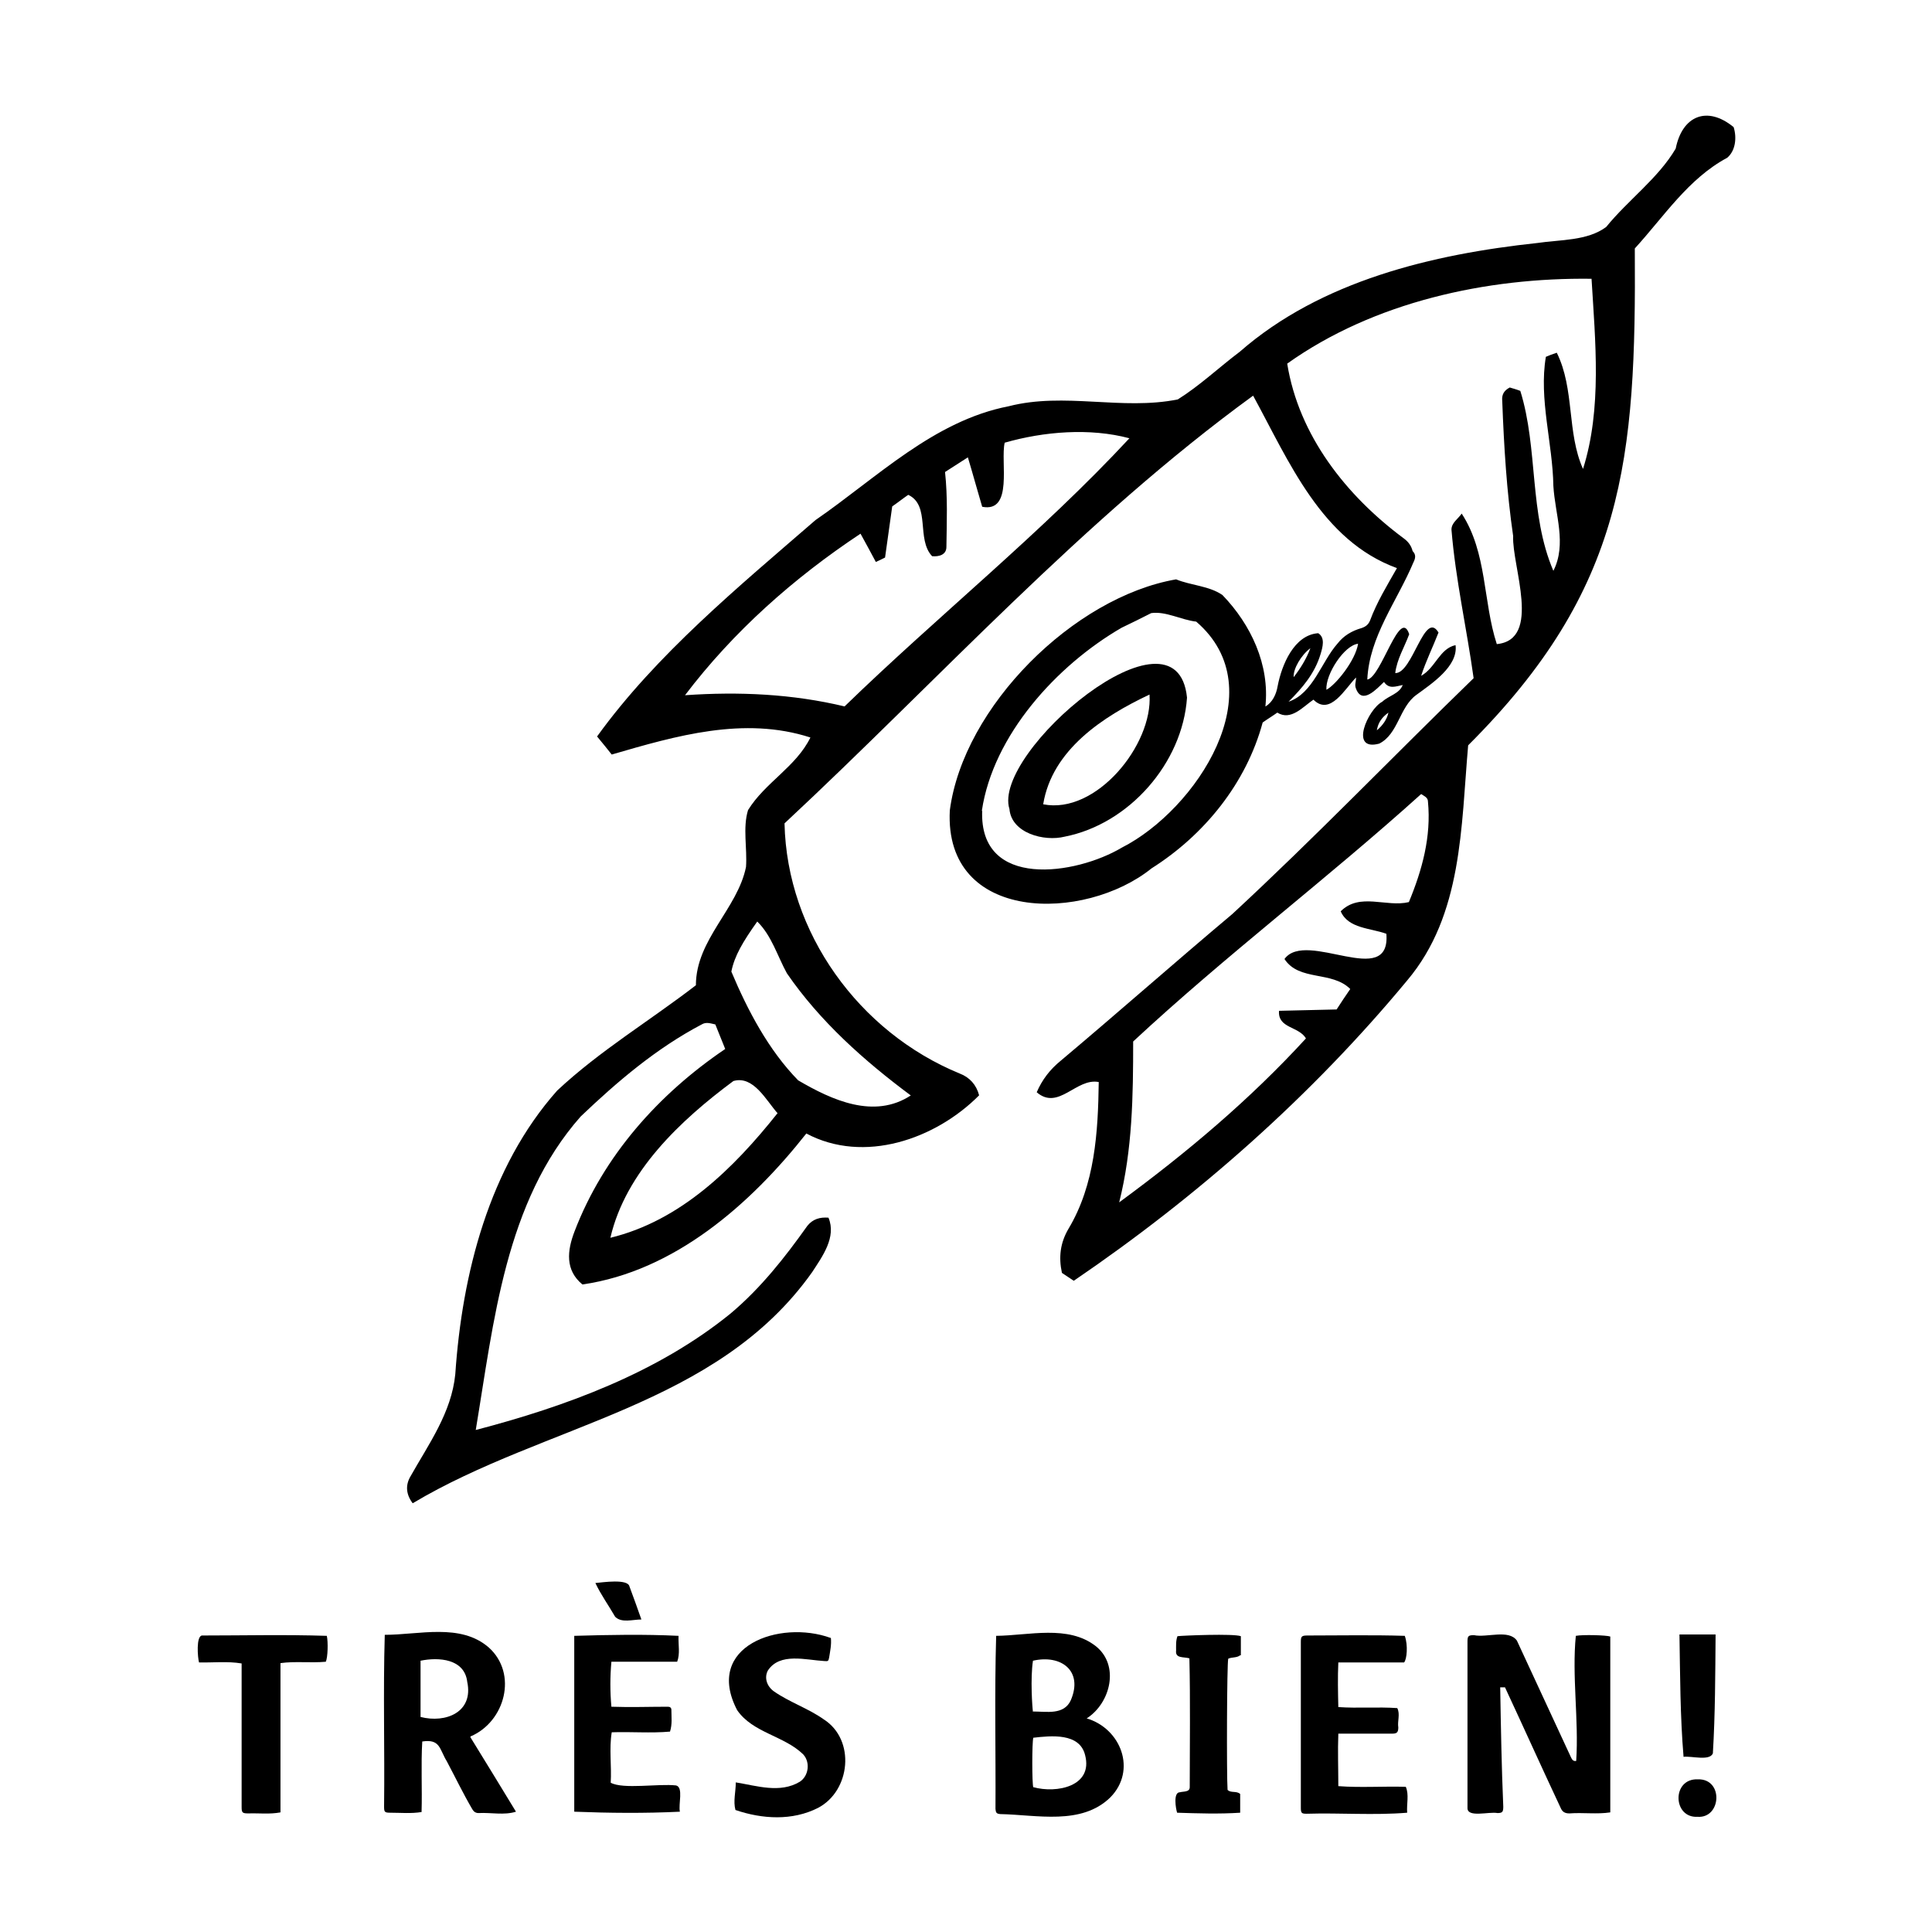
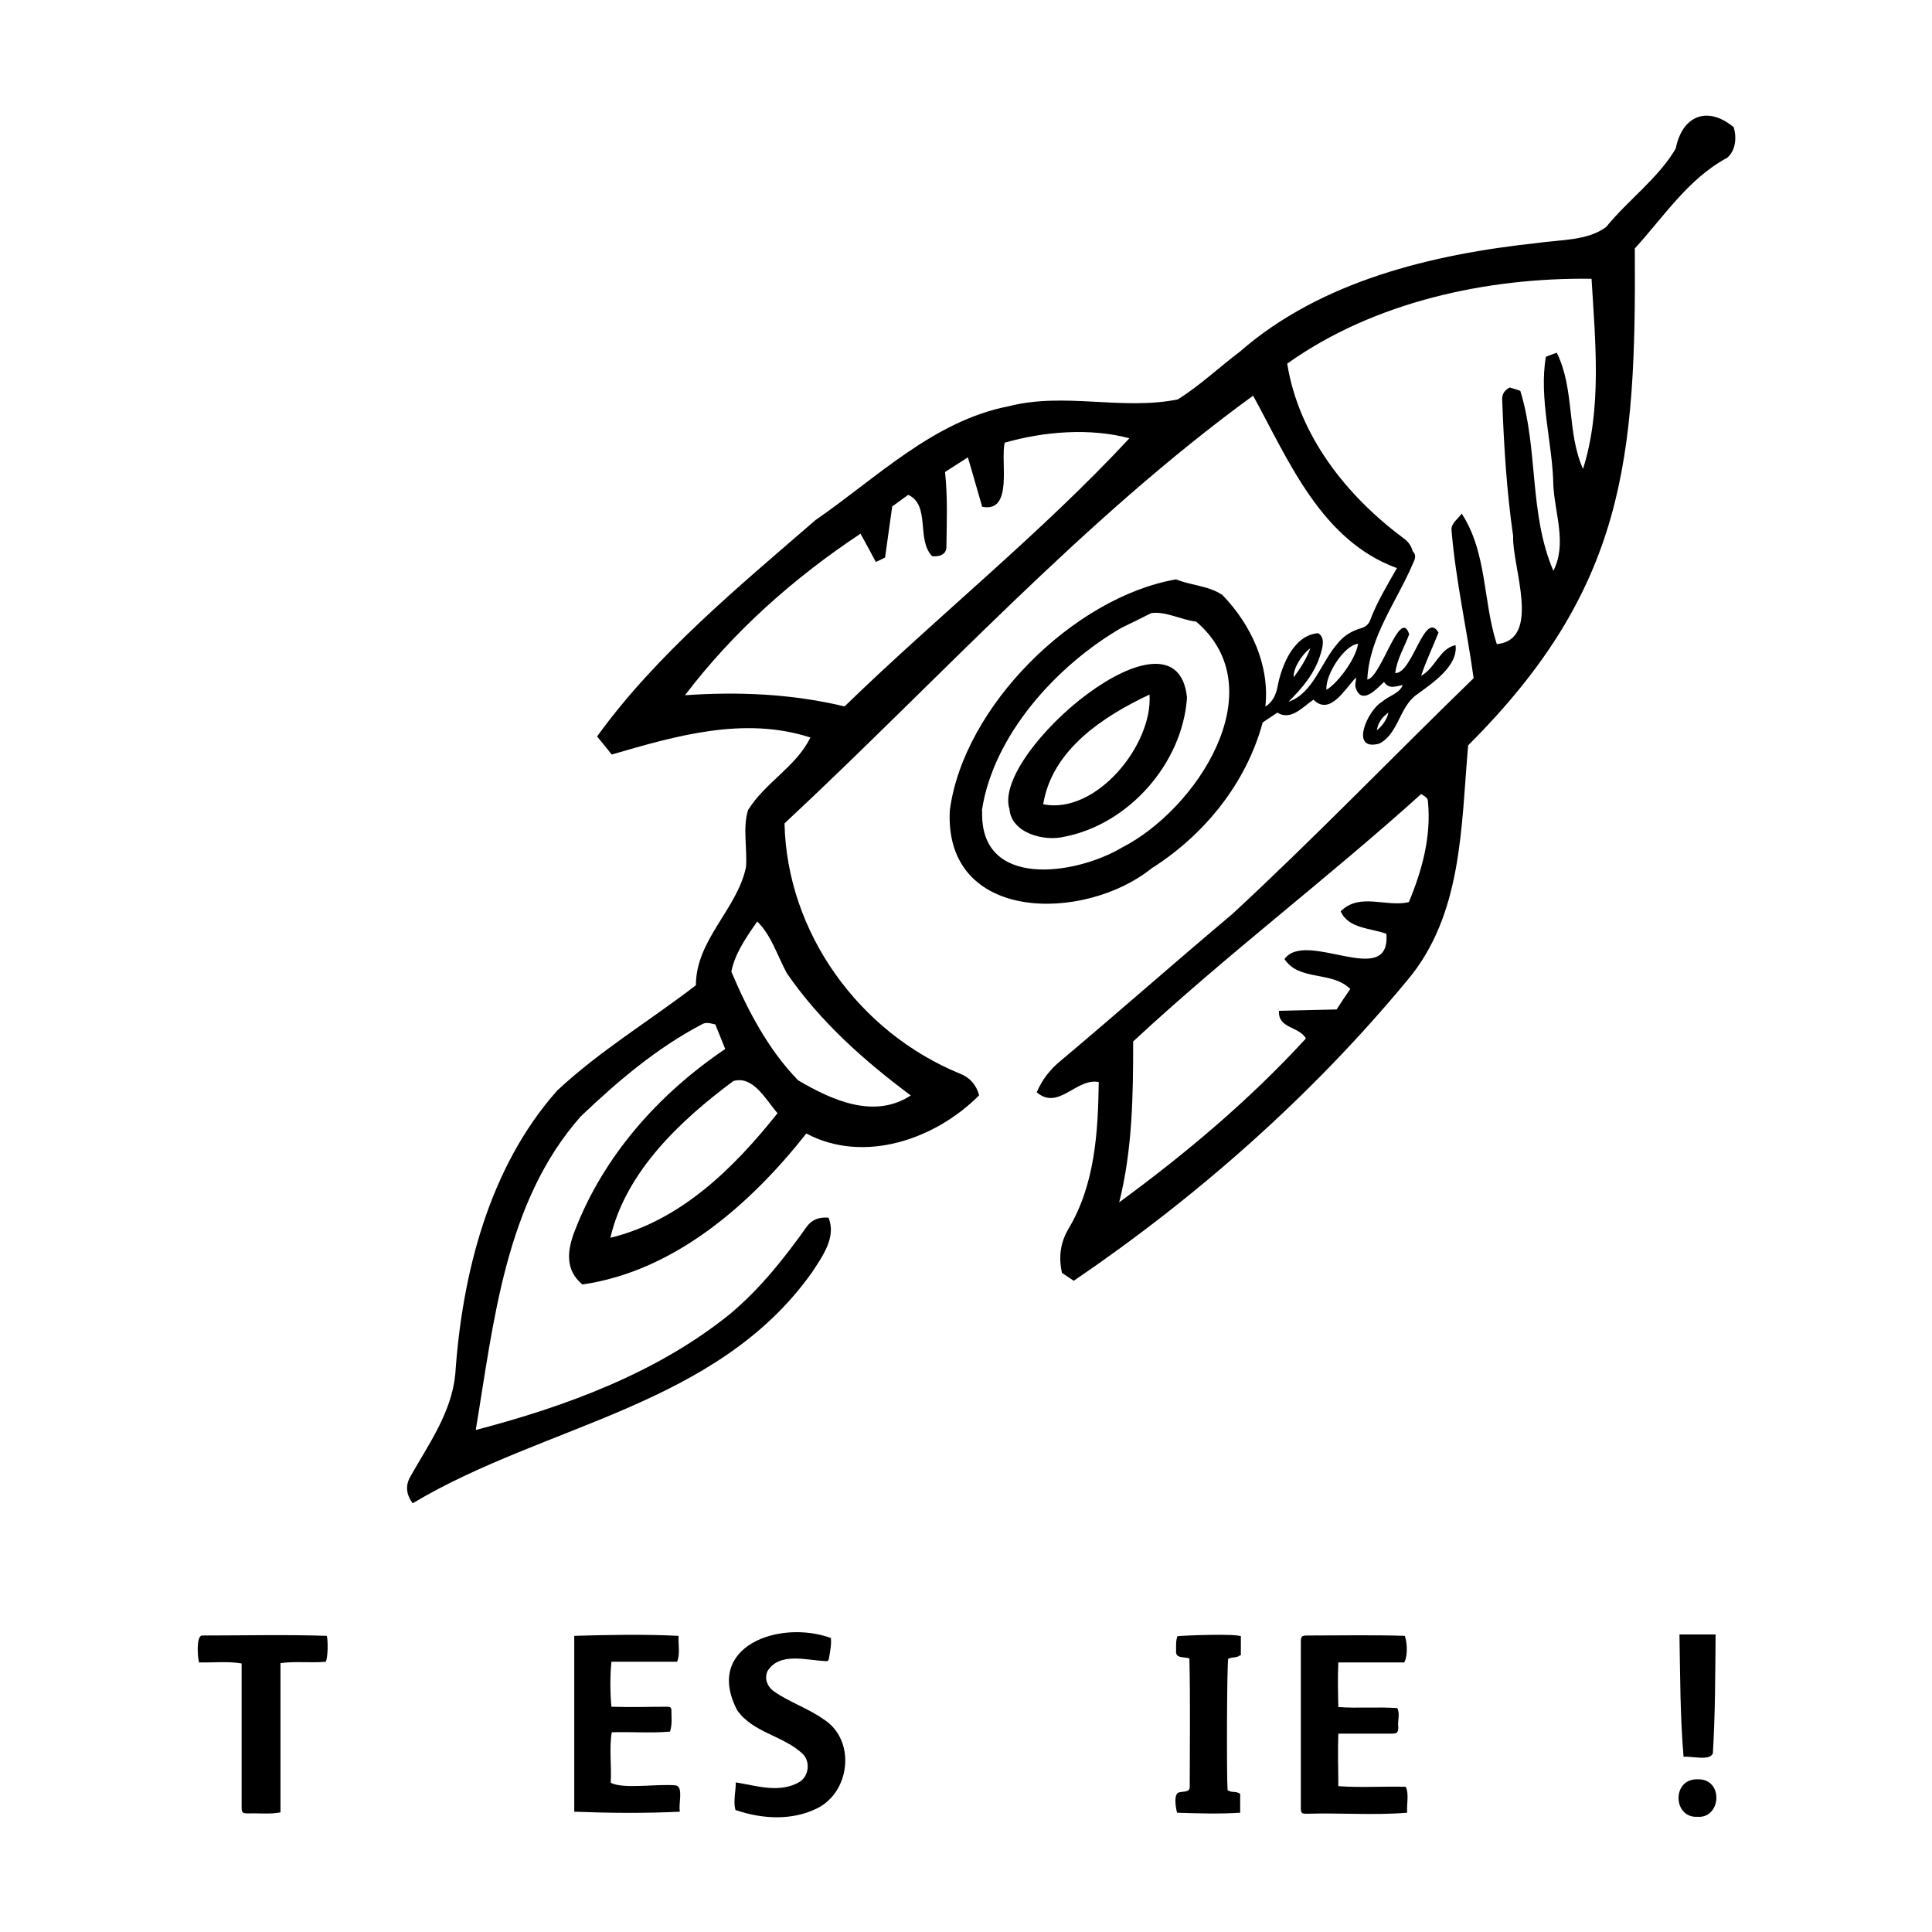
<svg xmlns="http://www.w3.org/2000/svg" id="b" viewBox="0 0 56.69 56.69">
  <defs>
    <style>.d{fill:none;}</style>
  </defs>
  <g id="c">
    <g>
      <g>
        <path d="M31.49,37.57c-.11-.07-.22-.15-.33-.22-.1-.46-.05-.88,.19-1.29,.78-1.3,.87-2.84,.89-4.31-.66-.13-1.18,.85-1.82,.3,.16-.37,.39-.67,.71-.93,1.69-1.42,3.34-2.88,5.03-4.3,2.42-2.24,4.71-4.62,7.08-6.92-.2-1.45-.53-2.89-.65-4.36,0-.2,.19-.31,.3-.47,.75,1.15,.62,2.57,1.03,3.83,1.33-.13,.44-2.29,.48-3.17-.19-1.31-.27-2.63-.32-3.96-.02-.19,.05-.31,.22-.4,.1,.03,.21,.06,.31,.1,.53,1.7,.25,3.6,.97,5.28,.4-.79,.05-1.65,0-2.49-.02-1.26-.43-2.55-.22-3.79,.09-.04,.2-.08,.32-.12,.53,1.07,.29,2.34,.77,3.41,.56-1.77,.36-3.75,.25-5.58-3.08-.04-6.39,.68-8.93,2.49,.34,2.11,1.73,3.87,3.41,5.12,.14,.1,.23,.22,.27,.38,.11,.11,.08,.22,.02,.34-.48,1.14-1.29,2.16-1.35,3.43,.41-.06,.96-2.15,1.23-1.33-.14,.38-.36,.73-.41,1.14,.51,.02,.86-1.87,1.27-1.19-.16,.41-.37,.84-.51,1.27,.42-.23,.54-.8,1.01-.9,.08,.62-.7,1.13-1.15,1.46-.5,.36-.53,1.15-1.09,1.43-.89,.24-.33-1.01,.09-1.23,.19-.18,.5-.23,.6-.49-.21,.04-.4,.13-.55-.09-.21,.2-.64,.68-.82,.2-.05-.12,0-.19,0-.33-.32,.32-.76,1.14-1.25,.65-.31,.21-.66,.63-1.06,.38-.14,.1-.29,.19-.43,.29-.48,1.78-1.71,3.3-3.26,4.28-1.96,1.58-6.09,1.61-5.92-1.7,.4-3.05,3.64-6.26,6.64-6.78,.44,.18,.97,.19,1.36,.46,.84,.87,1.39,2.05,1.26,3.27,.21-.12,.32-.36,.36-.6,.12-.62,.48-1.5,1.19-1.55,.21,.13,.13,.41,.07,.61-.17,.57-.53,.99-.94,1.4,.72-.24,.96-1.17,1.44-1.71,.18-.23,.42-.37,.7-.45,.12-.04,.2-.1,.25-.22,.2-.54,.5-1.03,.79-1.54-2.22-.81-3.17-3.14-4.22-5.06-5,3.64-9.22,8.33-13.75,12.55,.07,3.21,2.19,6.13,5.14,7.34,.29,.11,.49,.33,.57,.64-1.28,1.29-3.38,2.02-5.07,1.12-1.64,2.08-3.87,4.04-6.57,4.43-.51-.42-.45-.99-.23-1.56,.85-2.22,2.47-4.03,4.42-5.35-.1-.24-.19-.48-.29-.72-.14-.03-.27-.08-.4,0-1.33,.7-2.47,1.67-3.55,2.7-2.22,2.51-2.55,6.03-3.08,9.2,2.64-.69,5.34-1.68,7.48-3.42,.88-.74,1.59-1.64,2.25-2.57,.16-.2,.37-.26,.62-.24,.24,.57-.18,1.14-.48,1.6-2.8,3.95-7.82,4.45-11.72,6.78-.19-.25-.22-.52-.07-.78,.54-.96,1.21-1.88,1.32-3.01,.2-2.94,.99-6.07,2.99-8.32,1.25-1.17,2.72-2.05,4.07-3.09,0-1.34,1.22-2.24,1.47-3.47,.04-.55-.1-1.15,.06-1.67,.5-.81,1.41-1.27,1.83-2.13-1.95-.63-3.94-.05-5.83,.5-.14-.18-.29-.36-.43-.53,1.74-2.41,4.16-4.4,6.41-6.35,1.8-1.24,3.46-2.91,5.67-3.34,1.64-.42,3.32,.13,4.96-.2,.64-.4,1.21-.94,1.82-1.4,2.38-2.08,5.65-2.86,8.73-3.19,.67-.1,1.47-.06,2.02-.47,.64-.79,1.53-1.43,2.04-2.3,.19-.96,.92-1.27,1.7-.63,.1,.32,.05,.7-.19,.9-1.14,.61-1.86,1.73-2.71,2.66,.04,6.18-.28,9.98-4.89,14.58-.21,2.38-.16,4.97-1.79,6.9-2.8,3.38-6.15,6.34-9.78,8.81Zm-6.71-16.84c2.74-2.66,5.78-5.09,8.36-7.87-1.16-.31-2.51-.2-3.66,.13-.13,.56,.26,2.06-.66,1.88-.14-.47-.27-.95-.42-1.45-.23,.15-.45,.29-.67,.43,.08,.74,.05,1.46,.04,2.2,0,.23-.22,.29-.42,.27-.47-.5-.04-1.49-.7-1.8-.16,.11-.31,.23-.47,.34-.07,.5-.14,1-.21,1.5-.1,.05-.18,.09-.27,.13-.15-.28-.3-.56-.45-.83-1.96,1.3-3.73,2.87-5.15,4.74,1.58-.11,3.15-.04,4.69,.33Zm16.92,2.57c-2.76,2.49-5.73,4.73-8.45,7.26,0,1.59-.02,3.17-.41,4.72,1.99-1.46,3.84-3.02,5.48-4.81-.21-.36-.83-.29-.79-.81,.57-.01,1.12-.03,1.69-.04,.13-.2,.26-.4,.4-.6-.54-.54-1.5-.22-1.93-.88,.64-.88,3.12,.91,2.99-.74-.46-.17-1.12-.15-1.34-.66,.56-.56,1.34-.11,2-.27,.39-.94,.66-1.92,.56-2.95,0-.12-.11-.16-.2-.22Zm-12.88,.49c-.09,2.31,2.74,1.89,4.1,1.08,2.18-1.11,4.51-4.63,2.18-6.63-.44-.05-.89-.31-1.32-.25-.29,.15-.58,.29-.87,.43-1.9,1.1-3.77,3.15-4.1,5.37Zm-2.1,8.35c-1.37-1.02-2.66-2.17-3.63-3.58-.28-.51-.45-1.11-.87-1.52-.42,.59-.67,1.01-.76,1.47,.48,1.14,1.09,2.3,1.96,3.19,.99,.58,2.23,1.15,3.31,.44Zm-3.9,.53c-.34-.38-.71-1.12-1.3-.95-1.55,1.15-3.16,2.66-3.61,4.6,2.06-.5,3.62-2.04,4.9-3.65Zm16.1-12.43c.27-.14,.85-.85,.93-1.35-.4,.04-.96,.89-.93,1.35Zm-.47-1.22c-.27,.2-.51,.61-.49,.85,.2-.26,.37-.53,.49-.85Zm1.95,2.41c.18-.15,.3-.33,.34-.52-.18,.13-.3,.28-.34,.52Z" />
-         <path d="M46.24,48c.2-.04,.9-.02,1.01,.02v5.16c-.39,.06-.8,0-1.2,.03-.14,0-.21-.05-.26-.17-.55-1.17-1.08-2.35-1.63-3.53h-.14c.02,1.17,.04,2.34,.09,3.5,0,.15-.02,.19-.17,.19-.25-.05-.9,.15-.88-.16,0-1.62,0-3.25,0-4.87,0-.16,.02-.19,.19-.19,.38,.08,1.02-.18,1.26,.16,.53,1.14,1.05,2.27,1.58,3.41,.03,.06,.06,.14,.16,.12,.08-1.2-.13-2.5-.01-3.68Z" />
-         <path d="M31.88,50.42c1.02,.3,1.48,1.53,.7,2.32-.85,.83-2.16,.51-3.23,.49-.11-.01-.13-.04-.14-.15,.01-1.69-.03-3.39,.02-5.08,.96-.01,2.11-.33,2.92,.3,.71,.56,.44,1.67-.26,2.12Zm-1.56,2.02c.68,.19,1.76-.02,1.52-.94-.16-.66-1-.57-1.52-.51-.04,.14-.04,1.34,0,1.46Zm0-2.22c.39,0,.9,.11,1.1-.33,.37-.86-.28-1.35-1.11-1.16-.08,.52-.02,1.38,0,1.5Z" />
-         <path d="M13.8,50.97c.45,.73,.89,1.45,1.34,2.19-.35,.11-.73,.02-1.1,.04-.08,0-.14-.04-.18-.11-.27-.46-.5-.94-.75-1.41-.22-.36-.19-.66-.72-.58-.04,.69,0,1.37-.02,2.07-.31,.05-.61,.02-.91,.02-.18,0-.19-.02-.19-.19,.02-1.68-.03-3.35,.02-5.03,1.01,0,2.22-.35,3.05,.37,.86,.77,.48,2.18-.53,2.61Zm-1.46-2.24v1.65c.74,.19,1.56-.14,1.37-1.03-.08-.68-.84-.73-1.37-.62Z" />
        <path d="M41.19,48.78h-1.92c-.02,.44-.01,.87,0,1.31,.58,.04,1.15-.01,1.73,.03,.09,.18,0,.38,.03,.57,0,.16-.06,.18-.19,.18-.53,0-1.04,0-1.57,0-.02,.52,0,1.02,0,1.54,.66,.05,1.32,0,1.98,.02,.1,.23,.02,.5,.04,.76-.98,.08-1.97,0-2.95,.03-.15,0-.17-.02-.17-.18,0-.91,0-1.82,0-2.73,0-.71,0-1.42,0-2.13,0-.16,.02-.19,.19-.19,.96,0,1.91-.02,2.86,.01,.1,.28,.06,.69-.02,.78Z" />
        <path d="M16.85,48c1.02-.03,2.05-.05,3.06,0-.01,.27,.05,.52-.04,.76-.64,0-1.28,0-1.93,0-.04,.45-.04,.87,0,1.32,.56,.02,1.11,0,1.66,0,.06,0,.1,.03,.1,.09,0,.21,.03,.42-.04,.64-.57,.05-1.14,0-1.71,.02-.08,.48,0,1-.03,1.48,.37,.2,1.4,.02,1.92,.08,.22,.06,.06,.55,.11,.77-1.03,.05-2.07,.04-3.1,0v-5.19Z" />
        <path d="M24.38,48.06c.02,.2-.02,.38-.05,.57-.02,.11-.03,.12-.14,.11-.54-.03-1.31-.26-1.66,.28-.11,.21-.03,.46,.18,.61,.46,.32,1.01,.5,1.46,.82,.94,.6,.79,2.1-.17,2.6-.75,.38-1.63,.33-2.42,.06-.07-.26,.01-.53,.01-.81,.62,.1,1.3,.33,1.88-.02,.26-.17,.31-.57,.1-.8-.56-.55-1.48-.63-1.94-1.3-.98-1.88,1.25-2.66,2.74-2.12Z" />
        <path d="M9.59,48c.04,.18,.03,.63-.03,.76-.45,.04-.89-.02-1.33,.04v4.38c-.32,.06-.62,.02-.94,.03-.18,0-.2-.02-.2-.19,0-1.41,0-2.81,0-4.21-.42-.07-.83-.02-1.25-.03-.04-.14-.09-.78,.09-.79,1.22,0,2.44-.03,3.66,.01Z" />
        <path d="M36.39,48.57c-.1,.08-.24,.05-.35,.1-.04,.11-.05,3.43-.02,3.85,.1,.1,.26,.02,.37,.12v.55c-.62,.04-1.23,.02-1.85,0-.04-.12-.12-.6,.08-.6,.11-.03,.29,0,.29-.15,0-1.26,.02-2.52-.01-3.78-.17-.05-.42,.01-.39-.23,0-.14-.01-.29,.04-.42,.18-.02,1.64-.08,1.86,0v.56Z" />
        <path d="M50.34,47.96c-.01,1.17-.01,2.33-.08,3.49-.1,.23-.62,.07-.86,.1-.1-1.19-.1-2.4-.12-3.59h1.06Z" />
        <path d="M49.82,52.21c.76-.02,.69,1.15-.01,1.1-.73,.04-.76-1.13,.01-1.1Z" />
-         <path d="M18.82,47.52c-.26,0-.58,.11-.77-.08-.19-.33-.42-.65-.58-.99,.22-.02,.95-.13,1,.1,.12,.33,.23,.62,.35,.97Z" />
        <path d="M34.83,20.47c-.13,1.92-1.7,3.71-3.59,4.08-.6,.15-1.56-.1-1.62-.81-.53-1.66,4.91-6.27,5.21-3.27Zm-1.1-.09c-1.36,.64-2.86,1.62-3.12,3.22,1.55,.31,3.22-1.74,3.12-3.22Z" />
      </g>
      <rect class="d" width="56.69" height="56.69" />
    </g>
  </g>
</svg>